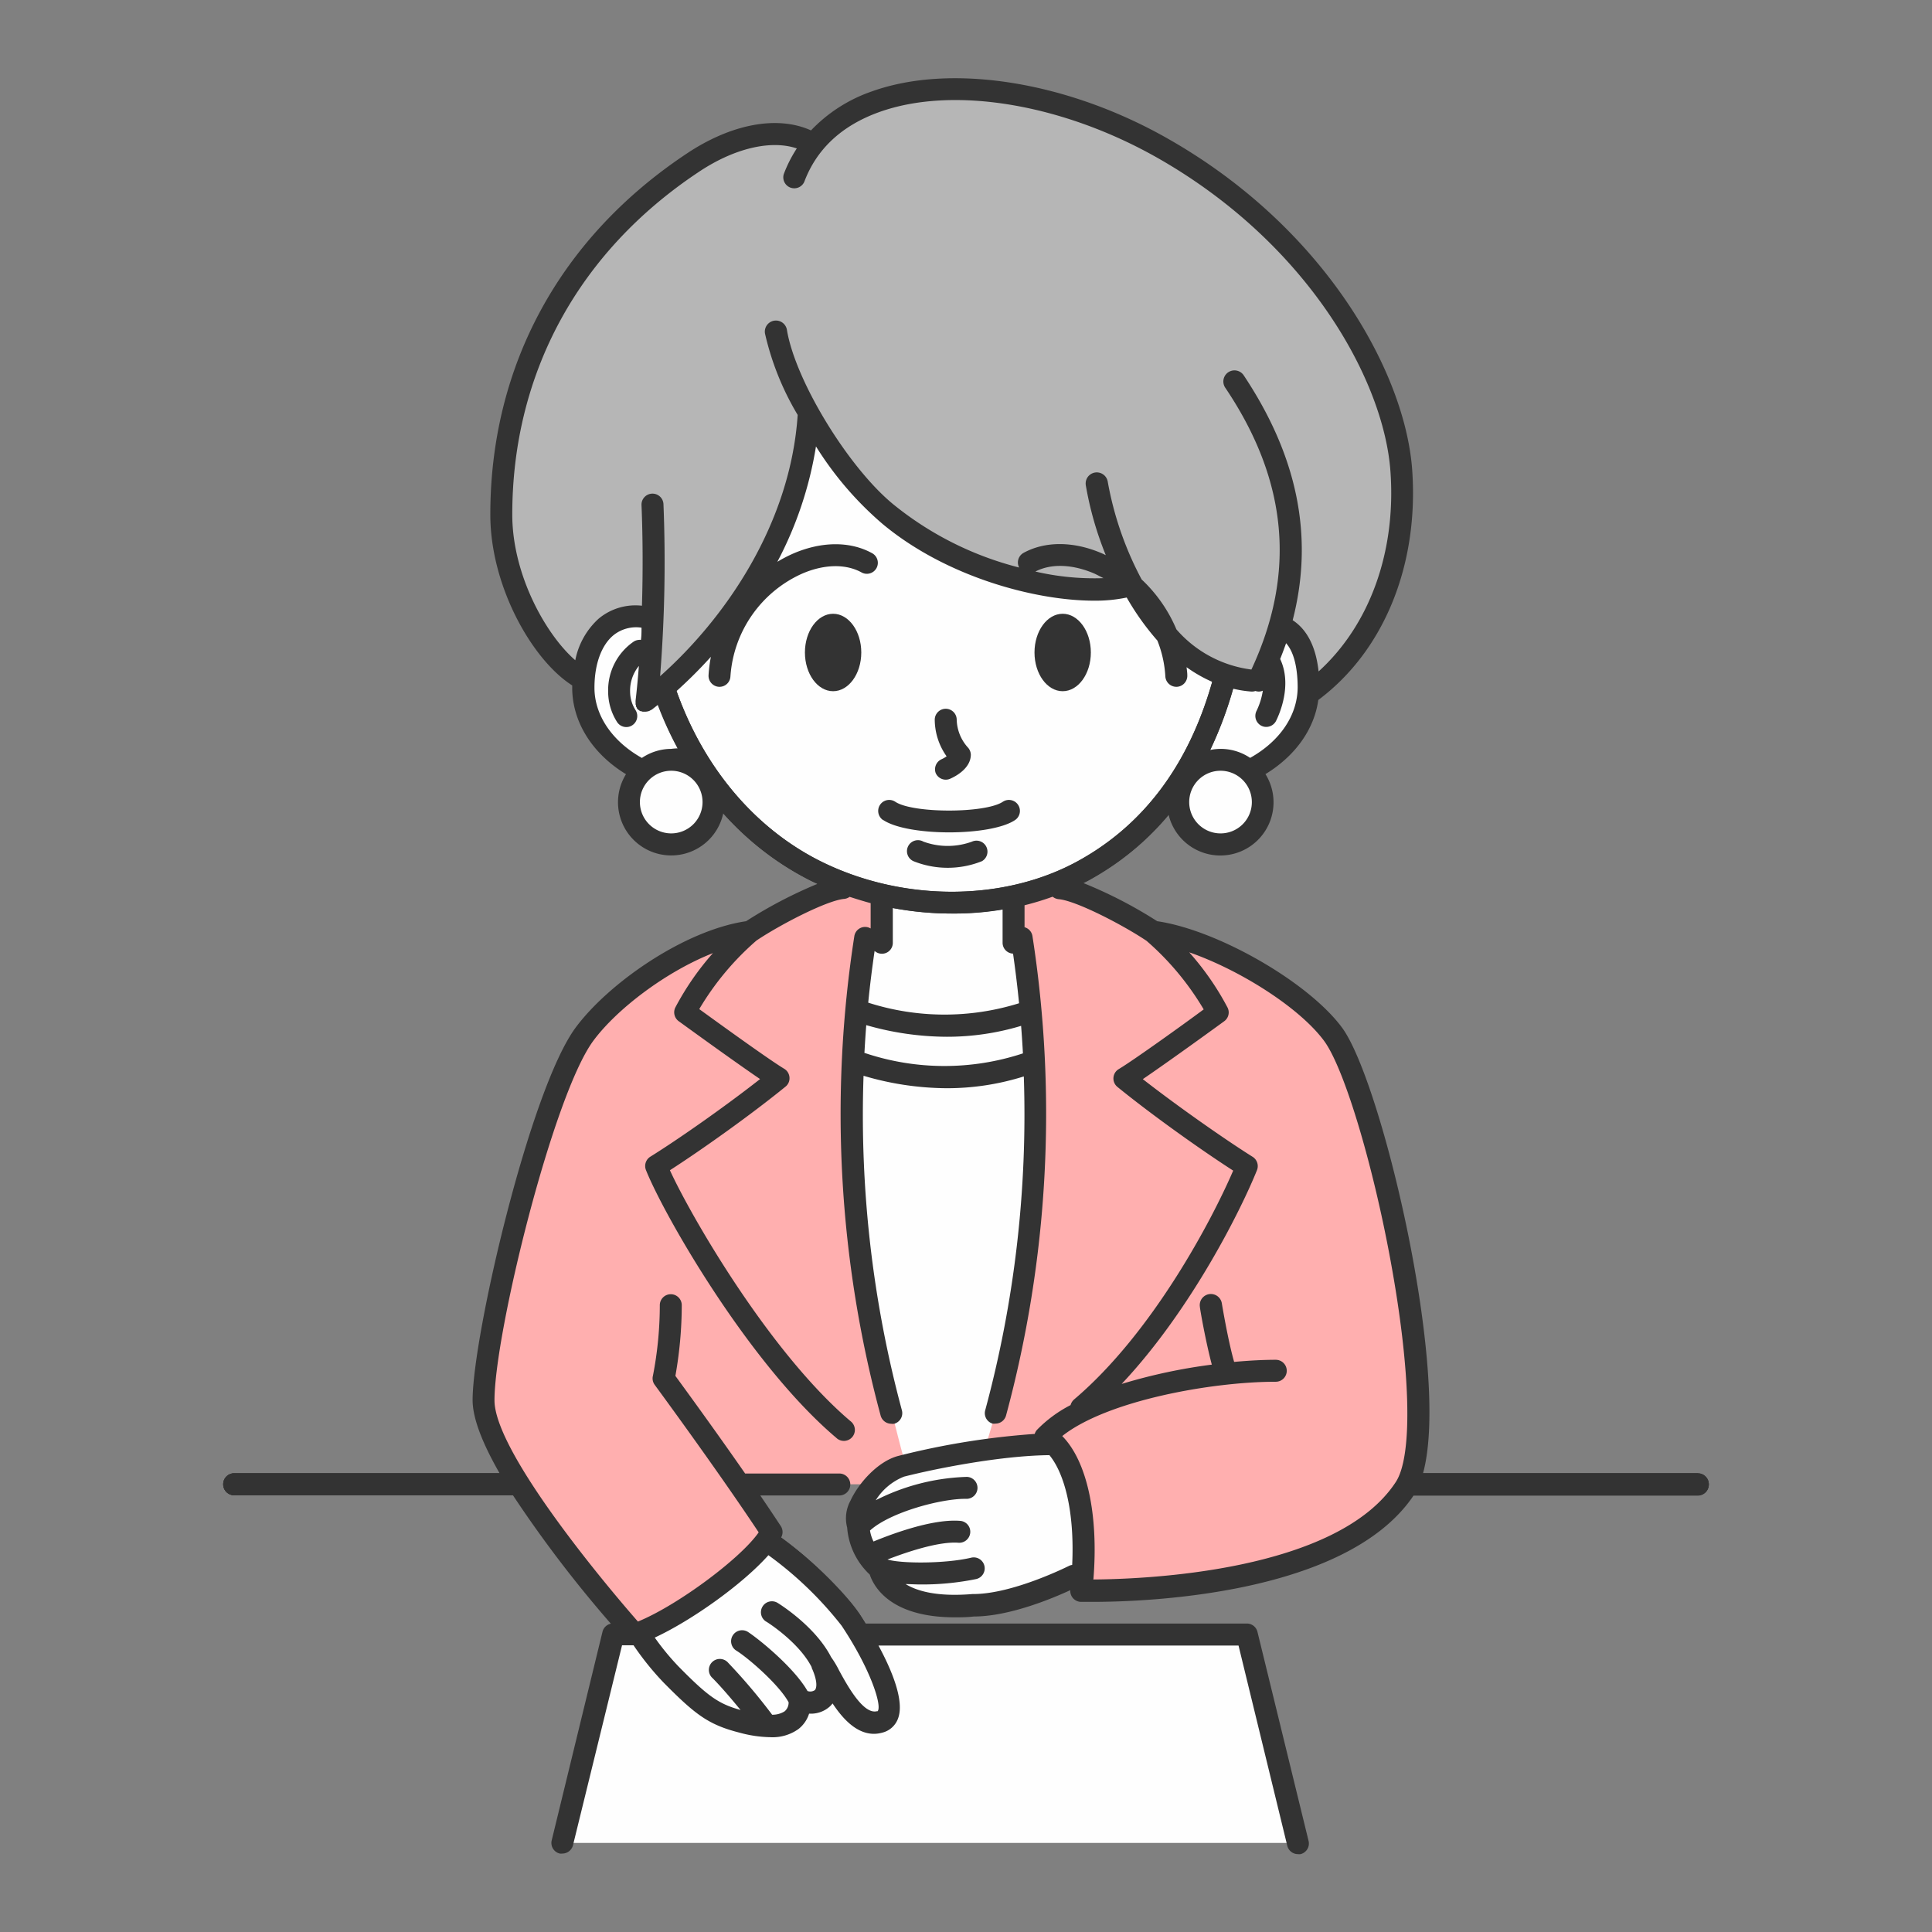
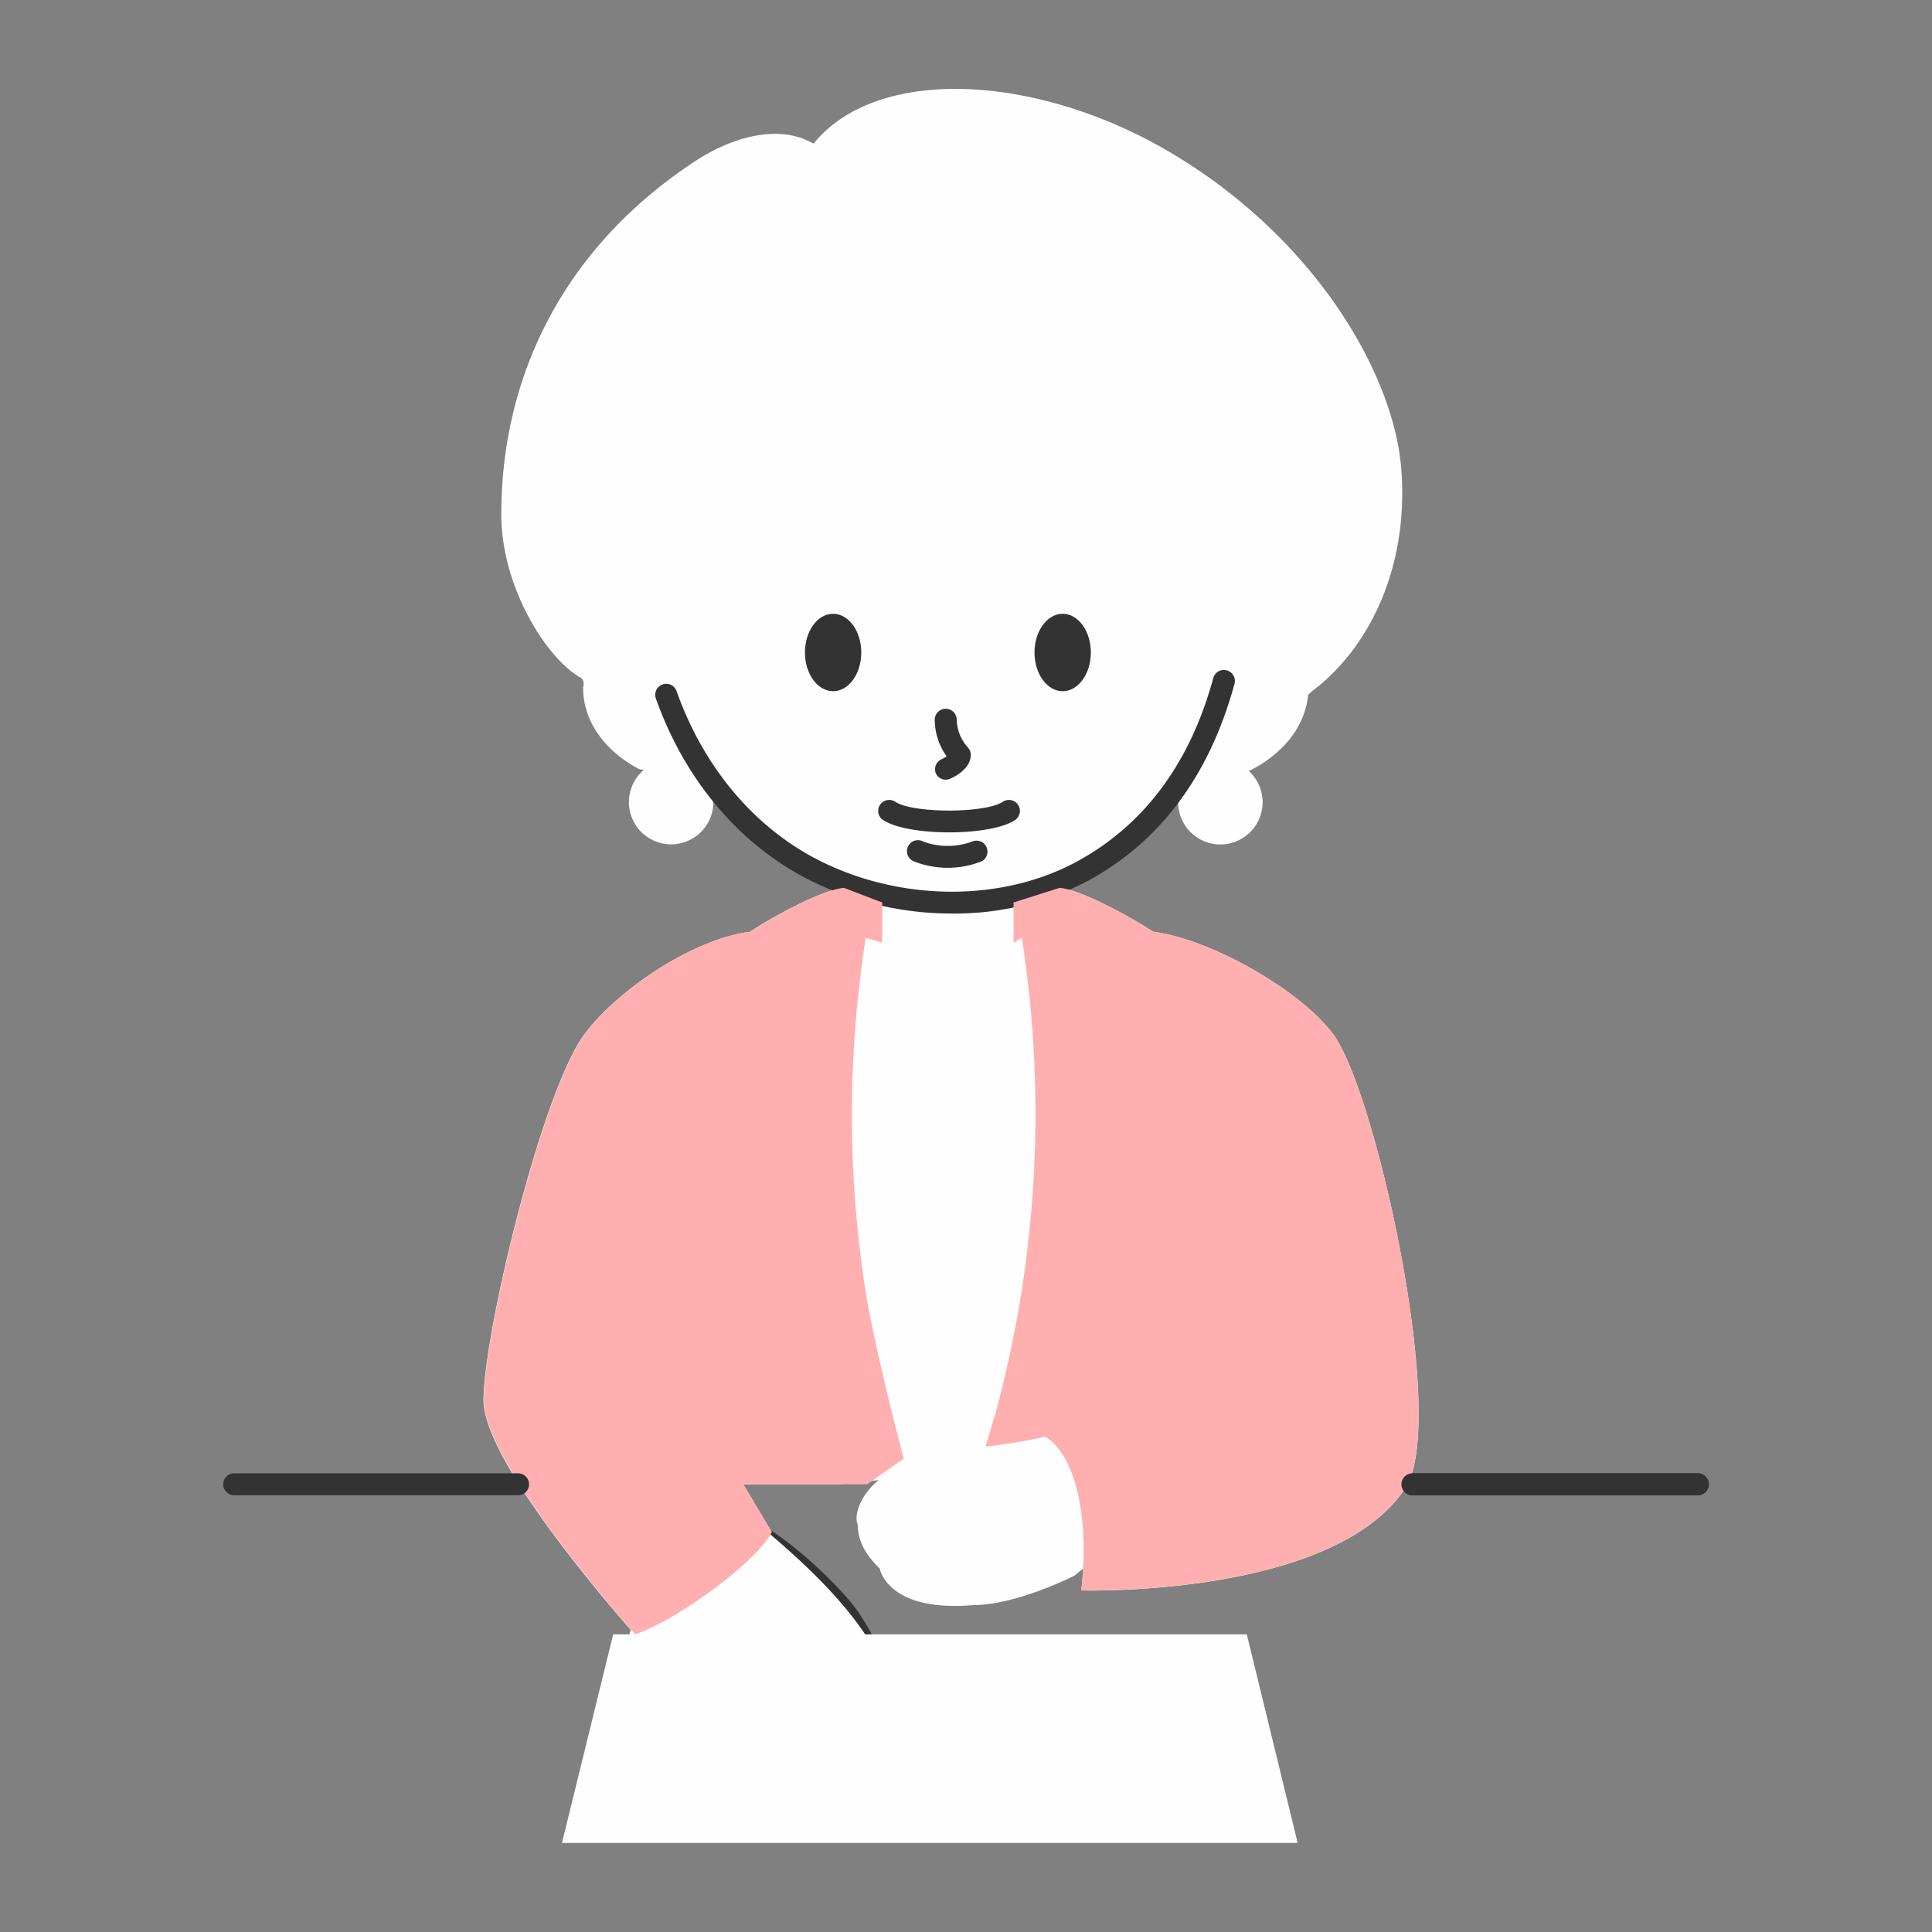
<svg xmlns="http://www.w3.org/2000/svg" width="264" height="264" viewBox="0 0 264 264">
  <rect x="0" y="0" width="264" height="264" fill="#808080" stroke="none" />
  <defs>
    <style>.a{fill:#333;}.b{fill:#fefefe;}.c{fill:#b6b6b6;}.d{fill:#ffafaf;}.e{fill:none;}</style>
  </defs>
  <title>index-work-ins</title>
  <path class="a" d="M232,204.32H193a1.5,1.5,0,0,1,0-3h39a1.5,1.5,0,0,1,0,3Z" />
-   <path class="a" d="M70.79,204.32H32a1.5,1.5,0,0,1,0-3H70.79a1.5,1.5,0,1,1,0,3Z" />
  <path class="a" d="M117.63,225.17a1.51,1.51,0,0,1-1.3-.74c-.64-1.09-1.15-1.9-1.41-2.29a50.29,50.29,0,0,0-11.06-10.42,1.49,1.49,0,0,1-.4-2.08,1.51,1.51,0,0,1,2.08-.4c5.31,3.61,10.32,8.86,11.89,11.26.27.41.82,1.27,1.49,2.42a1.49,1.49,0,0,1-1.29,2.25Z" />
  <path class="b" d="M182.18,141.32c-4.45-6-16.73-13-24.6-14-3-2-9.89-5.75-12.79-6L148,119a36.63,36.63,0,0,0,13.48-12.64l.56-.06a5.77,5.77,0,1,0,8.61-.94h0c4.46-2.19,7.69-5.93,8.09-10.41l.53-.49c7.7-5.77,13.19-16.66,12.23-30.13s-12.23-32.41-32.44-44c-17.91-10.23-39.25-11.31-47.89-.71l-.67-.33c-4-2-10-1-15.91,3C77.27,33.83,68.5,51.08,68.5,70.32c0,9.62,5.89,19.32,10.7,22.21.51.19.64.7.48,1.44,0,4.76,3.16,8.78,7.7,11.15l.59.09a5.77,5.77,0,1,0,8.54,1.2l.48.07A39.19,39.19,0,0,0,111.43,119l3.84,2.33c-2.89.25-9.84,4-12.79,6-7.87,1-18.17,8-22.63,14-5.9,8-13.78,41-13.78,50,0,8.13,16.84,27.66,20.12,31.38l-.19.62H83.79l-7,28.5H177.32l-6.95-28.5H118.22c-3.11-4.65-7.7-9.19-13-13.7a2.38,2.38,0,0,0,.18-.3c-1.4-2.14-3-4.45-4.55-6.73l.71.23h13.1l5.42-.58c-2.61,2.08-3.43,4.95-2.87,6.08,0,3,2,5,3,6,0,0,1,6,12.79,5,5.91,0,13.78-4,13.78-4l1.23-1c-.05,1-.13,2-.25,3,0,0,34.44,1,44.28-14C197.93,194.32,188.09,149.32,182.18,141.32Z" />
  <path class="a" d="M130.08,124.83a43.47,43.47,0,0,1-19.32-4.5c-9.64-4.82-17.15-13.66-21.14-24.89a1.5,1.5,0,1,1,2.83-1c3.73,10.5,10.71,18.75,19.65,23.22,11.17,5.58,25,5.59,35.18,0,9.11-5,15.34-13.39,18.51-25a1.5,1.5,0,1,1,2.9.78c-3.4,12.48-10.12,21.53-20,26.91A39.15,39.15,0,0,1,130.08,124.83Z" />
-   <path class="c" d="M154.69,79.89c3.59,6.69,9.06,12.56,16.4,13.12a14.18,14.18,0,0,0,4.41-7.69c1.92,1,3.29,3.84,3.29,8.65l.48.48c7.7-5.77,13.19-16.66,12.23-30.13s-12.23-32.41-32.44-44c-17.87-10.21-39.17-11.31-47.85-.76l-.71-.28c-4-2-10-1-15.91,3C77.27,33.83,68.5,51.08,68.5,70.32c0,9.62,5.89,19.32,10.7,22.21l.56-.2c.5-5,3.36-8.85,8.58-8l.81.5c-.16,4.17-.45,8-.81,11.05h0c8.66-6.74,21.17-21.17,22.13-39.45l1,1.6c3,5,6.75,9.71,10.1,12.35,10.1,8.44,26,11.54,32.71,9.62Z" />
  <path class="d" d="M142.82,196.32c3.47,2,6.21,9.36,4.92,21,0,0,34.44,1,44.28-14,5.91-9-3.93-54-9.84-62-4.45-6-16.73-13-24.6-14-3-2-9.89-5.75-12.79-6l-6.29,2v5.5l1.13-.67A156,156,0,0,1,136.06,193l-1.38,4.67A73.77,73.77,0,0,0,142.82,196.32Z" />
  <path class="a" d="M232,204.32H193a1.5,1.5,0,0,1,0-3h39a1.5,1.5,0,0,1,0,3Z" />
  <path class="d" d="M101.59,202.82H118.5l5-3.5c-1.47-5.41-4.33-17.18-5.2-22.73a156.13,156.13,0,0,1,0-48.44l2.25.67v-5.5l-5.23-2c-2.89.25-9.84,4-12.79,6-7.87,1-18.17,8-22.63,14-5.9,8-13.78,41-13.78,50s20.67,32,20.67,32c5.9-2,16.73-10,18.69-14Z" />
  <path class="a" d="M70.79,204.32H32a1.5,1.5,0,0,1,0-3H70.79a1.5,1.5,0,1,1,0,3Z" />
  <path class="a" d="M127.86,105.64a1.51,1.51,0,0,0,1.37.9,1.46,1.46,0,0,0,.61-.13c.66-.29,2.82-1.38,2.82-3.3a1.53,1.53,0,0,0-.43-1,5.89,5.89,0,0,1-1.5-3.76,1.5,1.5,0,1,0-3,0,8.73,8.73,0,0,0,1.62,5,3.94,3.94,0,0,1-.72.41A1.51,1.51,0,0,0,127.86,105.64Z" />
  <path class="a" d="M120.7,112.06c1.69,1.12,5.35,1.68,9,1.68s7.33-.56,9-1.68a1.5,1.5,0,0,0-1.67-2.5c-2.4,1.6-12.29,1.6-14.69,0a1.5,1.5,0,0,0-1.67,2.5Z" />
  <path class="a" d="M132.83,115a9.65,9.65,0,0,1-6.66,0,1.5,1.5,0,1,0-1.34,2.68,12.57,12.57,0,0,0,9.34,0,1.5,1.5,0,0,0-1.34-2.68Z" />
  <ellipse class="a" cx="113.84" cy="89.16" rx="3.85" ry="5.29" />
  <ellipse class="a" cx="145.21" cy="89.16" rx="3.85" ry="5.29" />
-   <path class="a" d="M232,201.32H194.45c3.8-13.8-5.67-53.58-11.06-60.89-4.6-6.23-17-13.34-25.26-14.55A61,61,0,0,0,148,120.65c.22-.12.45-.22.68-.34a38,38,0,0,0,11-9,7.27,7.27,0,1,0,13.24-5.53c4.07-2.48,6.66-6.11,7.22-10.13h0c9-6.72,13.75-18.47,12.83-31.44-.94-13.15-11.73-32.89-33.19-45.15C146,11.15,130,8.57,119.08,12.51a20.84,20.84,0,0,0-8.26,5.31c-4.59-2.08-10.93-.9-17.06,3.22C76.5,32.54,67,50,67,70.32c0,9.81,5.74,19.88,11.19,23.34,0,.1,0,.21,0,.31,0,4.65,2.72,9,7.35,11.82a7.27,7.27,0,1,0,13.29,5.34,40.25,40.25,0,0,0,11.94,9.2c.31.16.64.29.95.44a61.52,61.52,0,0,0-9.77,5.11c-8.44,1.24-18.8,8.46-23.3,14.55-6.25,8.47-14.07,42.14-14.07,50.89,0,2.62,1.5,6.18,3.69,10H32a1.5,1.5,0,0,0,0,3H70.09a167.23,167.23,0,0,0,13.38,17.55,1.49,1.49,0,0,0-1.14,1.1l-6.94,28.5a1.49,1.49,0,0,0,1.1,1.81,1.47,1.47,0,0,0,.36,0,1.5,1.5,0,0,0,1.45-1.15L85,224.82h1.57a38.71,38.71,0,0,0,4.12,5.11c4.36,4.41,6.15,5.76,10.4,6.84a16.84,16.84,0,0,0,4.16.61,6.08,6.08,0,0,0,3.85-1.11,4.3,4.3,0,0,0,1.46-2.11,3.86,3.86,0,0,0,2.86-1,4.74,4.74,0,0,0,.35-.39c1.42,2.14,3.29,4.15,5.66,4.15a4.26,4.26,0,0,0,1.09-.15,3.07,3.07,0,0,0,2.18-1.91c.94-2.4-.85-6.66-2.66-10h49.2l6.66,27.35a1.5,1.5,0,0,0,1.45,1.15,1.47,1.47,0,0,0,.36,0,1.49,1.49,0,0,0,1.1-1.81L171.83,223a1.49,1.49,0,0,0-1.46-1.15h-52.1c-.33-.53-.62-1-.84-1.32a51,51,0,0,0-10.71-10.42l.06-.1a1.5,1.5,0,0,0-.09-1.48c-.88-1.34-1.83-2.75-2.8-4.18h10.8a1.5,1.5,0,0,0,0-3H101.82c-4.12-5.93-8.25-11.58-9.53-13.34a55.71,55.71,0,0,0,.87-9.66,1.5,1.5,0,0,0-3,0,50.67,50.67,0,0,1-.94,9.64,1.47,1.47,0,0,0,.25,1.25c.08.12,8.39,11.39,14.2,20.15-2.47,3.58-11.13,10-16.5,12.19-6-6.85-19.6-23.58-19.6-30.23,0-9.18,8-41.65,13.49-49.11,3.2-4.34,9.93-9.47,16.36-12a37.86,37.86,0,0,0-5.14,7.43,1.5,1.5,0,0,0,.46,1.87c.36.26,7.36,5.35,11.12,7.91-4.89,3.84-11.31,8.32-15,10.61a1.5,1.5,0,0,0-.59,1.83c2.41,6.05,14.06,26.47,26,36.58a1.5,1.5,0,1,0,1.94-2.28c-10.92-9.26-21.68-27.77-24.67-34.28,4.35-2.8,11.05-7.56,15.79-11.42a1.46,1.46,0,0,0,.55-1.26,1.49,1.49,0,0,0-.71-1.18c-2-1.19-8.93-6.21-11.62-8.16a38,38,0,0,1,7.82-9.37c3.23-2.17,9.63-5.49,12-5.69a1.55,1.55,0,0,0,.73-.28c1,.32,1.9.6,2.87.86v3.46a1.55,1.55,0,0,0-.52-.19,1.49,1.49,0,0,0-1.71,1.25,158.16,158.16,0,0,0,3.6,65.52,1.51,1.51,0,0,0,1.45,1.1,1.31,1.31,0,0,0,.39,0,1.5,1.5,0,0,0,1.06-1.84A155.15,155.15,0,0,1,118,147a40.51,40.51,0,0,0,11.37,1.7,34.92,34.92,0,0,0,10.53-1.61,154.88,154.88,0,0,1-5.27,45.6,1.49,1.49,0,0,0,1,1.84,1.31,1.31,0,0,0,.39,0,1.5,1.5,0,0,0,1.45-1.1,158.17,158.17,0,0,0,3.61-65.52A1.5,1.5,0,0,0,140,126.7v-3q2-.5,3.84-1.17a1.51,1.51,0,0,0,.83.34c2.36.2,8.77,3.52,12,5.69a38.06,38.06,0,0,1,7.81,9.37c-2.69,2-9.66,7-11.61,8.16a1.49,1.49,0,0,0-.17,2.44c4.76,3.87,11.46,8.63,15.81,11.43-2.83,6.58-10.93,22.11-21.74,31.27a1.57,1.57,0,0,0-.48.77,17.67,17.67,0,0,0-4.56,3.35,1.41,1.41,0,0,0-.34.59,105.41,105.41,0,0,0-18.62,3c-2.75.7-5.43,3.68-6.55,6.11a5,5,0,0,0-.46,3.68,9.81,9.81,0,0,0,3.09,6.43c.51,1.55,2.73,5.84,11.61,5.84.8,0,1.67,0,2.59-.11,4.85,0,10.73-2.46,13.2-3.6a1.5,1.5,0,0,0,1.45,1.6c.16,0,.72,0,1.61,0,7.06,0,34.66-.9,43.84-14.52H232a1.5,1.5,0,0,0,0-3ZM105,212.51a49.7,49.7,0,0,1,10,9.63c4,6,5.56,11,4.92,11.69a.24.24,0,0,1-.1,0c-1.87.48-4.09-3.61-5.16-5.57a13,13,0,0,0-1.09-1.82c-2.18-4.25-7.14-7.31-7.36-7.44a1.5,1.5,0,0,0-1.56,2.56c.05,0,4.5,2.79,6.26,6.25h0l0,.08c.87,1.91.68,2.82.43,3.06a1.11,1.11,0,0,1-1,.12c-1.78-3.13-6.5-7-8.13-8.07a1.5,1.5,0,0,0-1.61,2.54c1.63,1,5.86,4.67,7.16,7.07a1.55,1.55,0,0,1-.55,1.24,3.09,3.09,0,0,1-1.7.46,78.85,78.85,0,0,0-6-7.09,1.5,1.5,0,1,0-2.13,2.1c1.31,1.33,2.71,3,3.81,4.34-3-.83-4.46-1.87-8.42-5.89a34.21,34.21,0,0,1-3.3-4C94.53,221.42,101.47,216.48,105,212.51Zm61.79-98.63a4.28,4.28,0,1,1,4.27-4.27A4.27,4.27,0,0,1,166.76,113.88Zm4.05-10.31a7.23,7.23,0,0,0-4.05-1.24,7.35,7.35,0,0,0-1.42.15,52.76,52.76,0,0,0,3.14-8.37,15.7,15.7,0,0,0,2.5.39h.11a1.49,1.49,0,0,0,.43-.08,1.54,1.54,0,0,0,.46.08,1.43,1.43,0,0,0,.55-.12,9.72,9.72,0,0,1-.86,2.76,1.52,1.52,0,0,0,.6,2,1.46,1.46,0,0,0,.72.19,1.51,1.51,0,0,0,1.29-.72,1.09,1.09,0,0,0,.08-.15c.42-.85,2.22-4.85.54-8.41q.43-1.08.81-2.16c1.27,1.43,1.58,4,1.58,6.06C177.29,97.76,174.89,101.29,170.81,103.57ZM78.61,90.22C74.65,86.8,70,78.6,70,70.32c0-19.24,9-35.86,25.43-46.79,4.85-3.26,9.88-4.45,13.45-3.25a18.08,18.08,0,0,0-1.78,3.51,1.5,1.5,0,0,0,2.8,1.06c1.68-4.48,5.11-7.68,10.2-9.52,10.1-3.65,25.1-1.16,38.22,6.33,20.51,11.72,30.8,30.39,31.68,42.77.79,11-2.86,21-9.82,27.32-.43-4-2-6-3.54-7,2.92-11.33.71-22.36-6.71-33.49A1.5,1.5,0,0,0,167.44,53C176,65.72,177.12,78.34,171,91.49A16.3,16.3,0,0,1,160.75,86,20,20,0,0,0,156,79.18a45.3,45.3,0,0,1-4.63-13.35,1.5,1.5,0,0,0-3,.48,46,46,0,0,0,2.73,9.55c-.14-.06-.27-.14-.42-.2-3.88-1.71-7.83-1.75-10.82-.11a1.5,1.5,0,0,0-.6,2l0,0a44.73,44.73,0,0,1-16.89-8.39c-6.18-4.86-13.67-17-14.84-24.08a1.5,1.5,0,0,0-3,.48A38.11,38.11,0,0,0,109,56.7C108,71.6,99.14,84.45,90.2,92.4a198,198,0,0,0,.46-23.51,1.5,1.5,0,0,0-3,.13c.18,4.32.2,9.12.06,13.75a7.85,7.85,0,0,0-5.93,1.78A10.36,10.36,0,0,0,78.61,90.22ZM150.79,79a35.68,35.68,0,0,1-9.31-.9c2.17-1.13,5.09-1,8.07.28C150,78.59,150.39,78.81,150.79,79ZM91.71,113.88A4.28,4.28,0,1,1,96,109.61,4.28,4.28,0,0,1,91.71,113.88Zm0-11.55a7.23,7.23,0,0,0-4,1.24c-4.06-2.28-6.48-5.83-6.48-9.6,0-3.16.93-5.76,2.55-7.13a4.94,4.94,0,0,1,3.88-1.07c0,.56,0,1.12-.08,1.67a1.53,1.53,0,0,0-1,.24,8.07,8.07,0,0,0-3.48,6.85,7.74,7.74,0,0,0,1.2,4.1,1.5,1.5,0,0,0,1.28.72,1.46,1.46,0,0,0,.78-.22,1.51,1.51,0,0,0,.5-2.07,4.74,4.74,0,0,1-.76-2.53A5.34,5.34,0,0,1,87.3,91c-.13,1.69-.28,3.28-.45,4.73h0v0a1.93,1.93,0,0,0,0,.24.5.5,0,0,1,0,.12l0,.17.06.14s0,.09,0,.13a1.08,1.08,0,0,0,.11.18.25.25,0,0,1,0,.07h0a1,1,0,0,0,.23.23l.08.06.18.11.11,0,.19.07.13,0,.08,0h.19a1.78,1.78,0,0,0,.5-.1.81.81,0,0,0,.18-.1,1,1,0,0,0,.23-.12l.76-.6a47.72,47.72,0,0,0,2.71,5.93A8.76,8.76,0,0,0,91.71,102.33Zm.74-7.9v0a64.64,64.64,0,0,0,4.69-4.68,19.29,19.29,0,0,0-.32,2.52,1.51,1.51,0,0,0,1.42,1.58h.08a1.49,1.49,0,0,0,1.49-1.42,16.62,16.62,0,0,1,9.7-14c3-1.33,6-1.42,8.18-.23a1.5,1.5,0,1,0,1.44-2.63c-3-1.64-6.94-1.6-10.83.11a19.56,19.56,0,0,0-2.08,1.09A51,51,0,0,0,111.5,61a45.85,45.85,0,0,0,9.07,10.57c8.69,7.26,20.87,10.51,28.93,10.51a20.81,20.81,0,0,0,4.46-.43,35.77,35.77,0,0,0,4.19,5.88,15.5,15.5,0,0,1,1.09,4.9,1.51,1.51,0,0,0,1.5,1.42h.08a1.51,1.51,0,0,0,1.42-1.58c0-.37-.06-.74-.1-1.1a19.29,19.29,0,0,0,3.5,2c-3.23,11.38-9.4,19.63-18.36,24.52-10.21,5.57-24,5.56-35.18,0C103.16,113.18,96.18,104.93,92.45,94.43Zm25.73,49.46h-.06c.07-1.28.15-2.54.25-3.81a40.23,40.23,0,0,0,11,1.59,35.09,35.09,0,0,0,10.16-1.49c.1,1.25.18,2.51.25,3.76A34.2,34.2,0,0,1,118.18,143.89Zm20.25-13.58c.32,2.25.6,4.51.82,6.78a34.19,34.19,0,0,1-20.61-.08c.23-2.36.53-4.72.87-7.07a1.49,1.49,0,0,0,2.49-1.12v-4.75a44,44,0,0,0,8.08.76,43.08,43.08,0,0,0,6.92-.57v4.56A1.49,1.49,0,0,0,138.43,130.31ZM133,217.82h-.12c-4.82.4-7.56-.4-9.13-1.36.63,0,1.28.05,2,.05a36.82,36.82,0,0,0,7.65-.74,1.5,1.5,0,0,0-.69-2.92c-3.48.83-9.54.83-11.44.25,2.58-1,7-2.5,9.7-2.29a1.51,1.51,0,0,0,1.61-1.38,1.49,1.49,0,0,0-1.38-1.61c-3.94-.32-9.84,2-11.84,2.82a5.38,5.38,0,0,1-.48-1.5c2.78-2.52,9.82-4.39,13.15-4.33a1.5,1.5,0,0,0,.08-3A29.38,29.38,0,0,0,119.67,205a8.06,8.06,0,0,1,3.85-3.22c3.9-1,13-2.87,19.88-2.94,2,2.43,3.46,7.56,3.11,15a1.33,1.33,0,0,0-.43.13C146,214,138.45,217.82,133,217.82Zm16.41-2c.72-8.89-.89-16.18-4.26-19.59,6.12-4.85,20.42-7.42,29.18-7.42a1.5,1.5,0,0,0,0-3c-1.7,0-3.63.1-5.69.29-.86-3-1.68-8-1.68-8a1.5,1.5,0,0,0-3,.48c0,.22.78,4.7,1.63,7.89a75.37,75.37,0,0,0-12.32,2.64c9.6-10.2,16.44-24.09,18.49-29.21a1.5,1.5,0,0,0-.6-1.83c-3.65-2.29-10.07-6.77-15-10.61,3.77-2.56,10.77-7.65,11.12-7.91a1.48,1.48,0,0,0,.46-1.87,37.83,37.83,0,0,0-5.24-7.55c7,2.43,15.11,7.6,18.43,12.1,2.71,3.67,6.61,16.56,9.08,30,2.78,15.11,3.06,26.71.72,30.28C182.68,214.83,156.2,215.79,149.39,215.83Z" />
  <rect class="e" width="264" height="264" />
</svg>